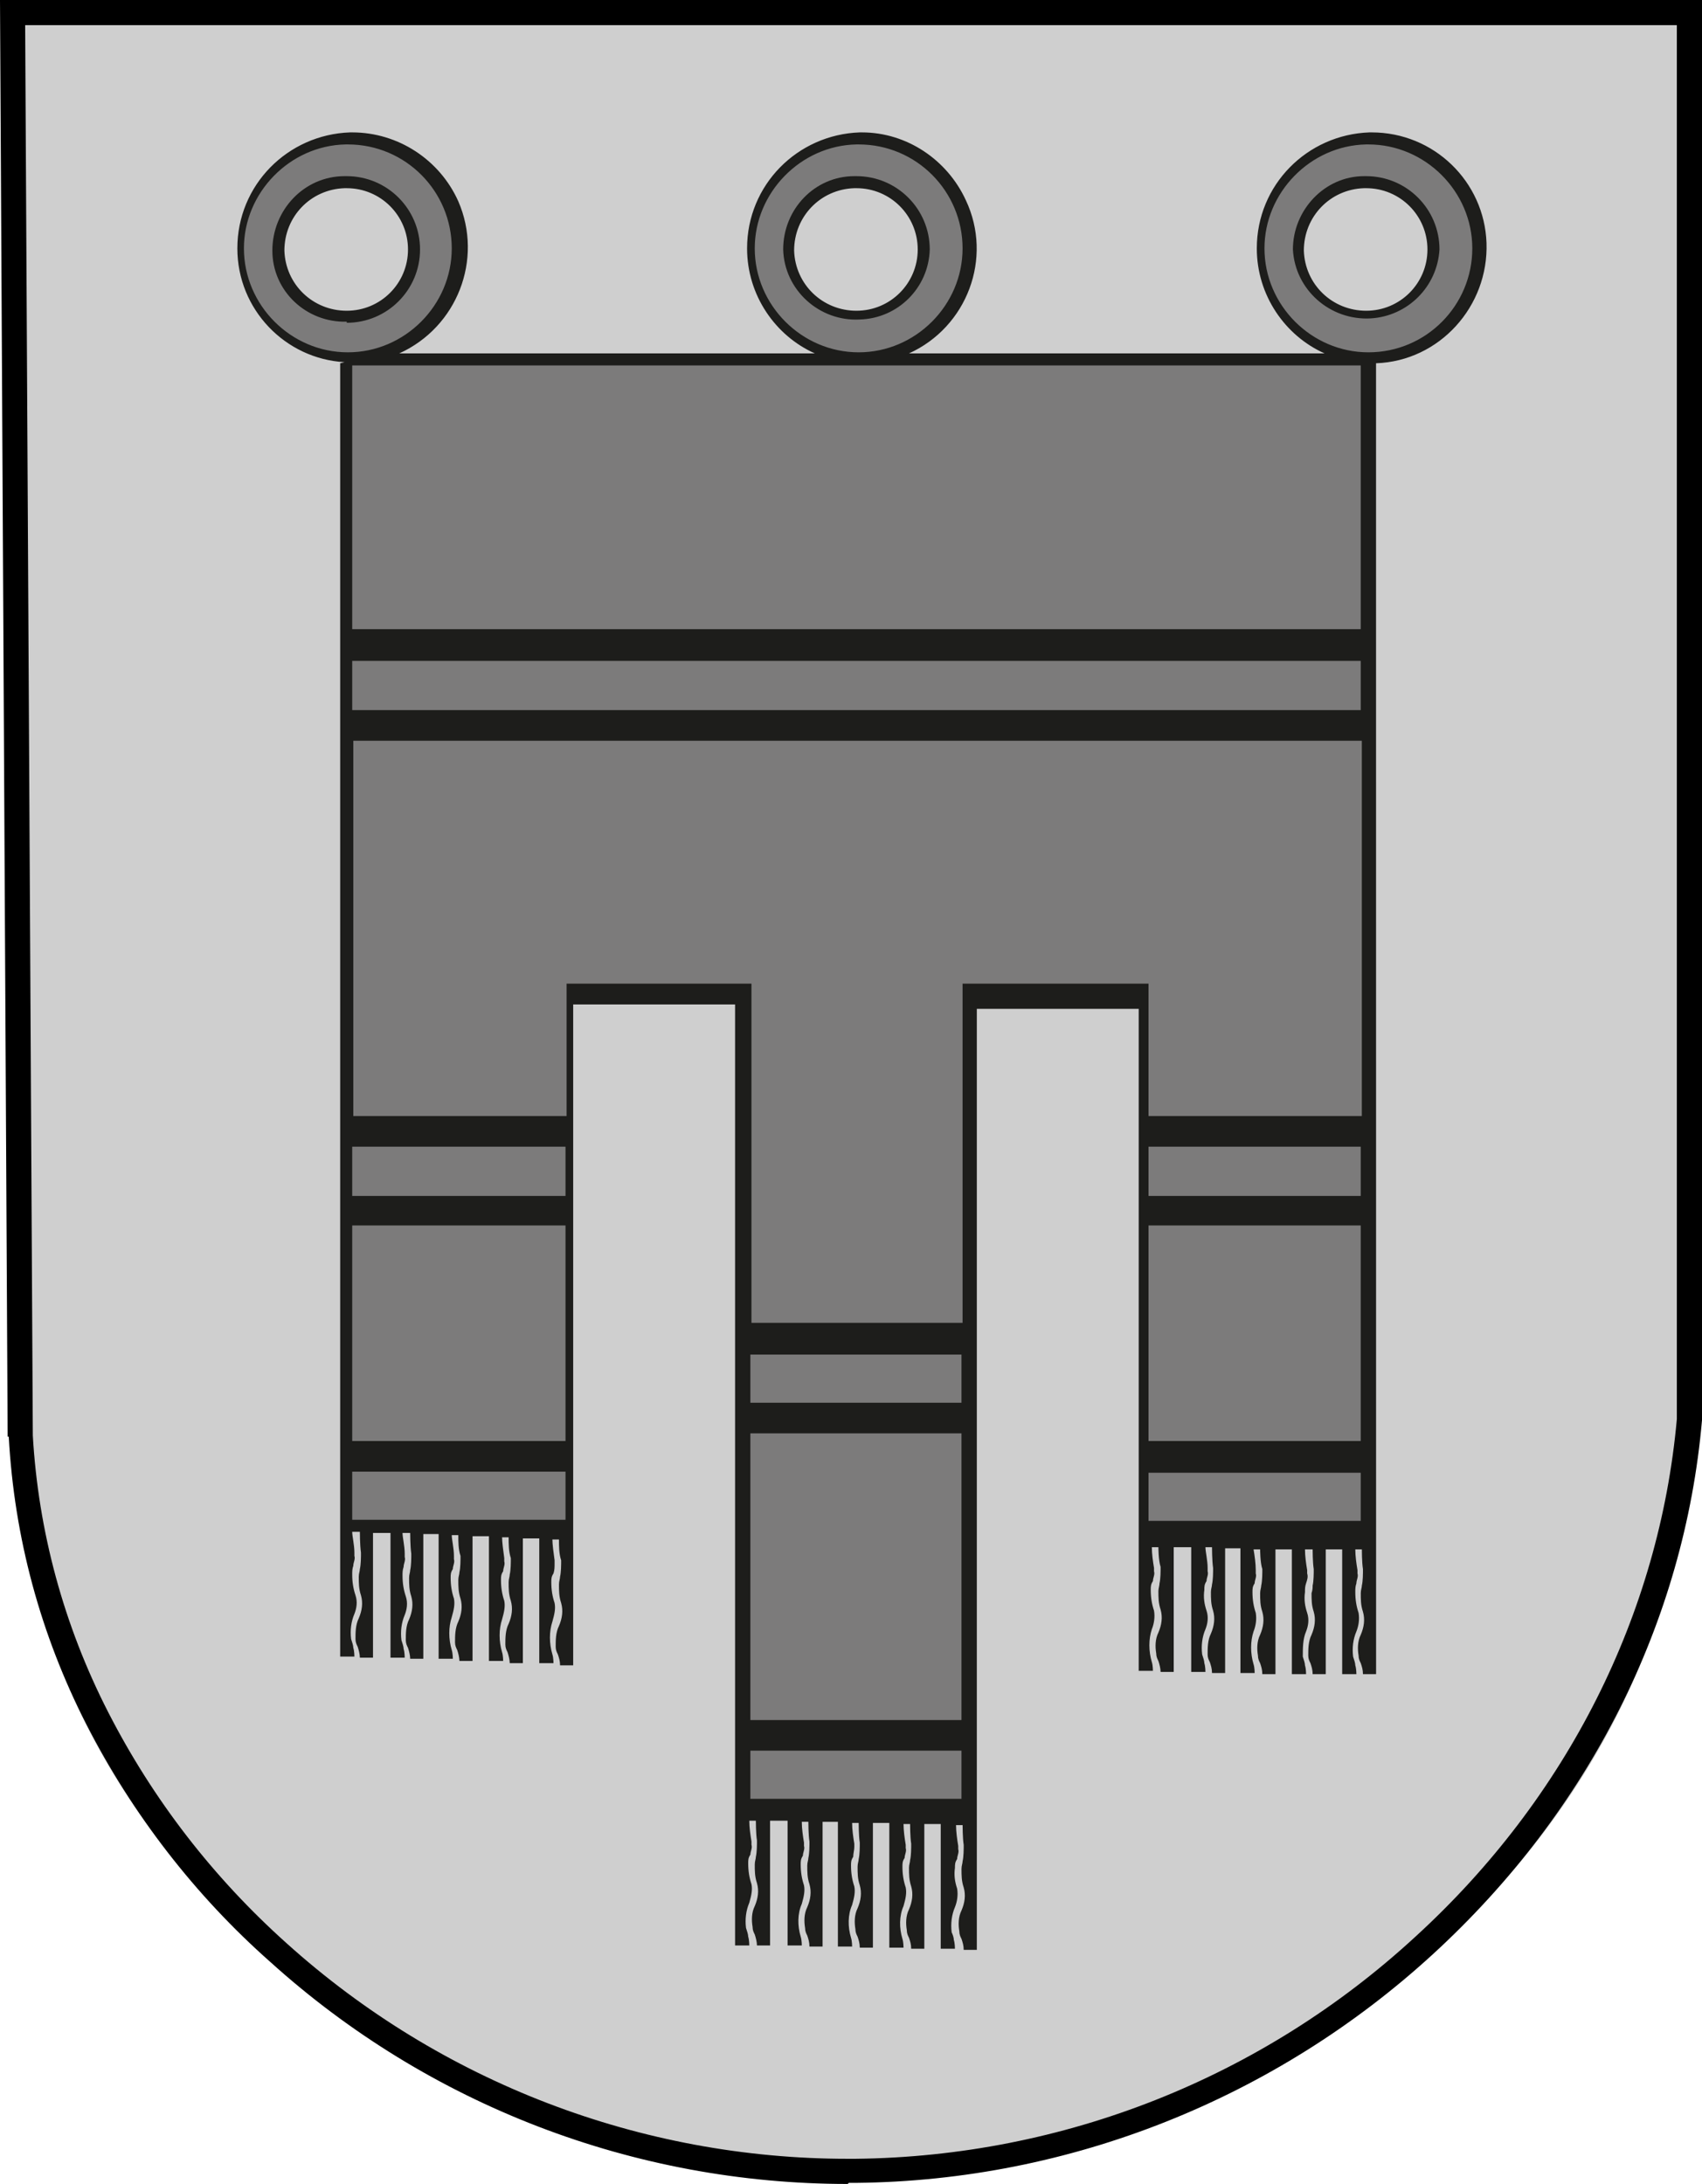
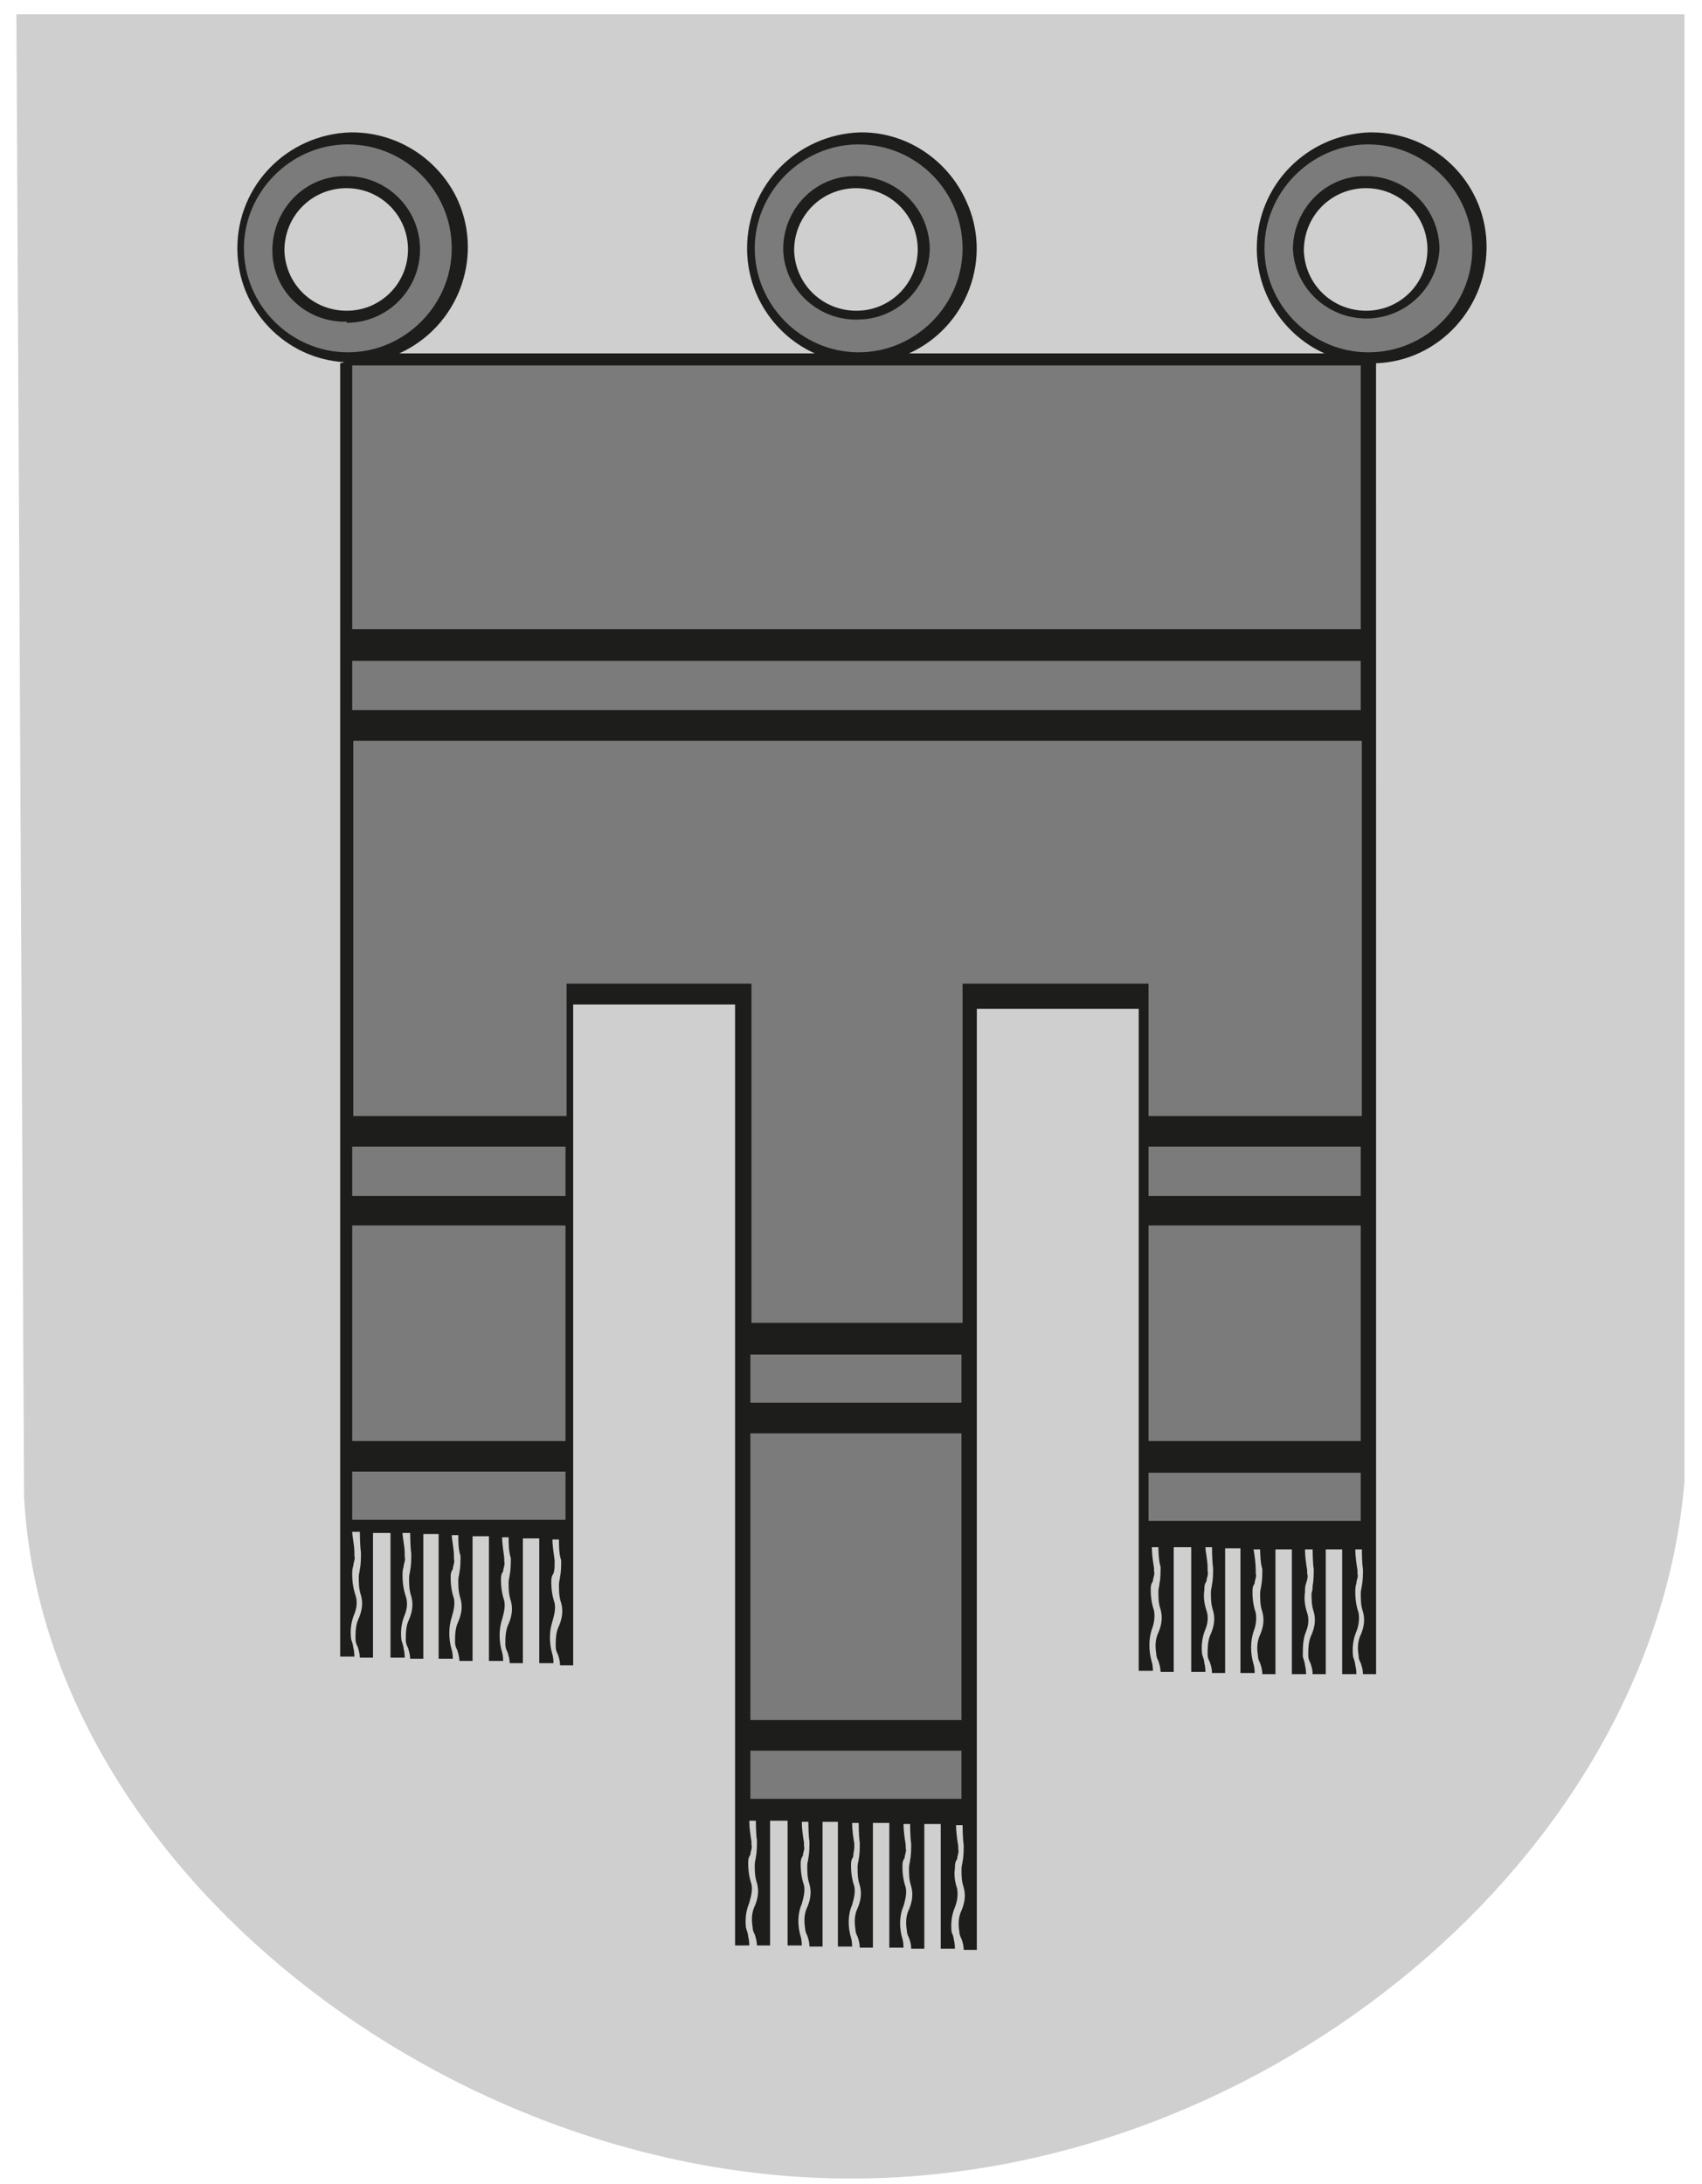
<svg xmlns="http://www.w3.org/2000/svg" id="Ebene_1" viewBox="0 0 15.56 19.96">
  <defs>
    <style>.cls-1{fill:#1d1d1b;}.cls-2{fill:#7c7b7b;}.cls-3{fill:#cfcfcf;}</style>
  </defs>
  <path class="cls-3" d="M.15.13l.07,13.55c.18,3.39,3.9,6.27,7.63,6.23,3.73-.03,7.26-2.94,7.55-6.37V.13H.15Z" />
  <path class="cls-2" d="M4.18,2.27c0-.55-.45-1.01-1-1.01h-.02c-.54,0-.98.46-.98,1.01s.45,1.01,1,1.01c.55,0,1-.45,1-1.01ZM2.55,2.28c0-.33.26-.6.6-.61h.02c.34,0,.62.27.62.61,0,.34-.28.61-.61.61,0,0,0,0,0,0-.34,0-.61-.27-.62-.61h0ZM3.17,13.95h2.06v-4.9h1.59v7.46h2.03v-7.45h1.59v4.91h2.05V3.29H3.17v10.66ZM7.85,3.28c.55,0,1-.45,1-1.01s-.45-1.01-1-1.01h-.02c-.54,0-.98.46-.98,1.01s.45,1.01,1,1.01ZM7.81,1.67h.02c.34,0,.61.27.61.61s-.27.61-.61.61-.62-.27-.62-.61.27-.6.6-.61ZM12.51,1.27h-.02c-.54,0-.98.46-.98,1s.45,1.01,1,1.01,1-.45,1-1.01-.45-1.01-1-1ZM12.49,2.89c-.34,0-.62-.27-.62-.61,0-.33.27-.6.6-.61h.02c.34,0,.61.27.61.61,0,.34-.28.61-.62.61h0Z" />
  <path class="cls-1" d="M3.17,2.95c.37,0,.67-.3.67-.67,0-.37-.3-.67-.67-.67h-.02c-.37,0-.66.31-.66.68,0,.37.31.66.68.65ZM3.15,1.72h.02c.31,0,.56.25.56.56,0,.31-.25.56-.56.56-.31,0-.56-.24-.57-.55,0-.31.24-.56.55-.57h0ZM8.5,2.28c0-.37-.3-.67-.67-.67h-.02c-.36,0-.65.3-.65.67.01.37.33.66.7.64.35-.01.63-.29.64-.64ZM7.83,2.84c-.31,0-.56-.24-.57-.55,0-.31.24-.56.55-.57h.02c.31,0,.56.25.56.56,0,.31-.25.56-.56.56ZM13.16,2.28c0-.37-.3-.67-.67-.67h-.02c-.36,0-.65.31-.65.67.02.37.34.65.71.63.34-.02.61-.29.63-.63ZM12.49,2.84c-.31,0-.56-.24-.57-.55,0-.31.24-.56.55-.57h.02c.31,0,.56.25.56.56,0,.31-.25.56-.56.56Z" />
  <path class="cls-1" d="M3.11,3.32v10.68h0v1.14h.17-.04s0-.05-.01-.08c0-.02-.01-.05-.02-.08-.01-.08,0-.16.03-.23.02-.05.03-.11.01-.17-.02-.06-.03-.12-.03-.19,0-.03,0-.05.01-.08,0-.03.02-.06.01-.09v-.03c0-.07-.02-.15-.02-.19h.07s0,.12.01.19v.03s0,.08-.01.12c0,.02-.01.04-.01.07,0,.06,0,.11.02.17.02.07.01.14-.02.21-.03.06-.03.13-.03.19,0,.03.01.05.02.07.01.03.02.07.02.1h.12v-1.14h.16v1.14h.17-.04s0-.05-.01-.08c0-.02-.01-.05-.02-.08-.01-.08,0-.16.03-.23.02-.05.03-.11.01-.17-.02-.06-.03-.12-.03-.19,0-.03,0-.05.01-.08,0-.03.02-.06.01-.09v-.03c0-.07-.02-.15-.02-.19h.07s0,.12.01.19v.03s0,.08-.01.12c0,.02-.01.04-.01.07,0,.06,0,.11.02.17.02.07.01.14-.02.21-.03.06-.03.13-.03.19,0,.03.01.05.02.07.01.03.02.07.02.1h.12v-1.14h.14v1.14h.17-.04s0-.05-.01-.08c-.03-.1-.03-.21,0-.3.02-.07.03-.12.02-.17-.02-.06-.03-.12-.03-.19,0-.03,0-.05.02-.08,0-.03.02-.06.01-.09v-.03c0-.07-.02-.15-.02-.19h.06c0,.06,0,.13.02.19v.03s0,.08-.01.12c0,.02-.01.04-.01.07,0,.06,0,.11.02.17.02.07.01.14-.02.21-.03.06-.03.13-.03.19,0,.03.01.05.02.07.01.03.02.07.02.1h.12v-1.14h.15v1.14h.17-.04s0-.05-.01-.08c-.03-.1-.03-.21,0-.3.02-.07.03-.12.02-.17-.02-.06-.03-.12-.03-.19,0-.03,0-.05.02-.08,0-.03.02-.06.01-.09v-.03c-.01-.07-.02-.15-.02-.19h.06c0,.06,0,.13.02.19v.03s0,.08-.01.12c0,.02-.01.04-.01.07,0,.06,0,.11.02.17.02.07.01.14-.02.21-.03.06-.03.13-.03.19,0,.03.01.05.02.07.01.03.02.07.02.1h.12v-1.14h.15v1.14h.17-.04s0-.05-.01-.08c-.03-.1-.03-.21,0-.3.02-.07.03-.12.02-.17-.02-.06-.03-.12-.03-.19,0-.03,0-.05.02-.08.01-.03.01-.06.01-.09v-.03c-.01-.07-.02-.15-.02-.19h.06c0,.06,0,.13.02.19v.03s0,.08-.01.12c0,.02-.01.04-.01.07,0,.06,0,.11.02.17.02.07.01.14-.02.21-.03.06-.03.13-.03.19,0,.03.01.05.02.07.01.03.02.06.02.1h.12v-1.15h0v-4.89h1.48v7.46h0v1.14h.17-.04s0-.05-.01-.08c0-.02-.01-.05-.02-.08-.01-.08,0-.16.03-.23.02-.07.03-.12.02-.17-.02-.06-.03-.12-.03-.19,0-.03,0-.05.02-.08,0-.03.02-.06.01-.09v-.03c-.01-.06-.02-.13-.02-.19h.06s0,.12.01.18v.03s0,.08-.01.12c0,.02-.01.04-.01.07,0,.06,0,.11.02.17.02.07.01.14-.02.21-.03.06-.03.13-.02.19,0,.03.01.05.02.07.01.03.02.07.02.1h.12v-1.14h.16v1.14h.17-.04s0-.05-.01-.08c-.03-.1-.03-.21.01-.3.02-.07.03-.12.02-.17-.02-.06-.03-.12-.03-.19,0-.03,0-.05.02-.08,0-.03.02-.06.01-.09v-.03c-.01-.06-.02-.13-.02-.19h.06s0,.12.01.18v.03s0,.08-.01.12c0,.02-.01.04-.01.07,0,.06,0,.11.02.17.02.07.01.14-.02.21-.03.06-.03.13-.02.19,0,.03.01.05.02.07.01.03.02.06.02.1h.12v-1.14h.14v1.14h.17-.04s0-.05-.01-.08c-.03-.1-.03-.21.01-.3.02-.07.03-.12.02-.17-.02-.06-.03-.12-.03-.19,0-.03,0-.05.02-.08,0-.03.01-.06.01-.09v-.03c-.01-.06-.02-.13-.02-.19h.06s0,.12.01.18v.03s0,.08-.01.12c0,.02-.01.04-.01.07,0,.06,0,.11.02.17.02.07.01.14-.02.21-.03.06-.03.13-.02.19,0,.03.01.05.02.07.01.03.02.06.02.1h.12v-1.14h.15v1.14h.17-.04s0-.05-.01-.08c-.03-.1-.03-.21.01-.3.02-.07.03-.12.02-.17-.02-.06-.03-.12-.03-.19,0-.03,0-.05.02-.08,0-.03.02-.06.01-.09v-.03c-.01-.06-.02-.13-.02-.19h.06s0,.12.01.18v.03s0,.08-.01.12c0,.02-.01.04-.01.07,0,.06,0,.11.02.17.02.07.01.14-.02.21-.03.06-.03.13-.02.19,0,.03.01.05.02.07.01.03.02.06.02.1h.12v-1.14h.15v1.14h.17-.04s0-.05-.01-.08c0-.02-.01-.05-.02-.07-.01-.08,0-.16.03-.23.02-.05.03-.11.02-.17-.02-.06-.03-.12-.02-.19,0-.03,0-.05.02-.08,0-.03.02-.06.01-.09v-.03c-.01-.06-.02-.13-.02-.19h.06s0,.12.01.18v.03s0,.08-.01.12c0,.02-.01.04-.01.07,0,.06,0,.11.02.17.02.07.01.14-.02.21-.03.06-.03.13-.02.19,0,.03.01.05.02.07.01.03.02.06.02.1h.12v-1.14h0v-7.46h1.48v4.91h0v1.14h.17-.04s0-.05-.01-.08c-.03-.1-.03-.21,0-.3.02-.05.03-.11.02-.17-.02-.06-.03-.12-.03-.19,0-.03,0-.05.02-.08,0-.03.02-.06.01-.09v-.03c-.01-.06-.02-.13-.02-.19h.06s0,.12.02.18v.03s0,.08-.01.12c0,.02-.01.05-.01.07,0,.06,0,.11.02.17.02.07.01.14-.02.21-.03.06-.03.13-.02.19,0,.03.01.05.02.07.01.03.02.07.02.1h.12v-1.14h.16v1.14h.17-.04s0-.05-.01-.08c0-.02-.01-.05-.02-.08-.01-.08,0-.16.03-.23.02-.05.03-.11.01-.17-.02-.06-.03-.12-.02-.19,0-.03,0-.05.02-.08,0-.03.02-.06.01-.09v-.03c0-.07-.02-.15-.02-.19h.06s0,.12.01.19v.03s0,.08-.01.12c0,.02-.01.04-.01.07,0,.06,0,.11.02.17.02.07.01.14-.02.21-.03.06-.03.13-.03.19,0,.03.01.05.02.07.01.03.02.06.02.1h.12v-1.14h.14v1.14h.17-.04s0-.05-.01-.08c-.03-.1-.03-.21,0-.3.02-.05.03-.11.02-.17-.02-.06-.03-.12-.03-.19,0-.03,0-.05.02-.08,0-.03.02-.06.01-.09v-.03c0-.06-.01-.13-.02-.19h.06s0,.12.02.18v.03s0,.08-.01.12c0,.02-.01.04-.01.07,0,.06,0,.11.02.17.02.07.01.14-.02.21-.03.06-.03.13-.02.19,0,.03.01.05.02.07.01.03.02.06.02.1h.12v-1.14h.15v1.14h.17-.04s0-.05-.01-.08c0-.02-.01-.05-.02-.08,0-.08,0-.16.03-.23.02-.05.03-.11.01-.17-.02-.06-.03-.12-.02-.19,0-.03,0-.05.01-.08.01-.03.02-.06.01-.09v-.03c-.01-.06-.02-.13-.02-.19h.07s0,.12.01.18v.03s0,.08-.01.12c0,.02,0,.04-.01.07,0,.06,0,.11.02.17.02.07.01.14-.02.21-.03.06-.03.13-.03.19,0,.03.01.05.02.07.01.03.02.06.02.1h.12v-1.14h.15v1.14h.17-.04s0-.05-.01-.08c0-.02-.01-.05-.02-.08-.01-.08,0-.16.03-.23.02-.05.03-.11.02-.17-.02-.06-.03-.12-.03-.19,0-.03,0-.05.01-.08,0-.03.02-.06.01-.09v-.03c-.01-.06-.02-.13-.02-.19h.06s0,.12.01.18v.03s0,.08-.01.12c0,.02-.01.04-.01.07,0,.06,0,.11.02.17.02.07.01.14-.02.21-.03.06-.03.13-.02.19,0,.03.01.05.02.07.01.03.02.06.02.1h.12v-1.15h0V3.32c.58-.02,1.03-.52,1.01-1.1-.02-.56-.48-1.01-1.05-1.01h-.02c-.57.02-1.03.48-1.03,1.06,0,.43.26.8.62.96h-3.8c.53-.24.77-.87.52-1.4-.17-.37-.54-.62-.95-.62h-.02c-.57.02-1.03.48-1.03,1.06,0,.43.26.8.62.96h-3.8c.53-.24.77-.86.54-1.39-.17-.38-.55-.63-.97-.63h-.02c-.57.02-1.03.48-1.03,1.06,0,.56.44,1.01.98,1.04ZM5.17,13.89h-1.95v-.44h1.95v.44ZM5.17,13.17h-1.95v-1.97h1.95v1.97ZM5.17,10.93h-1.95v-.45h1.95v.45ZM8.79,16.44h-1.93v-.44h1.93v.44ZM8.79,15.72h-1.93v-2.62h1.93v2.62ZM8.79,12.82h-1.93v-.44h1.93v.44ZM12.44,13.9h-1.94v-.44h1.94v.44ZM12.44,13.17h-1.94v-1.97h1.94v1.97ZM12.44,10.93h-1.94v-.45h1.94v.45ZM12.44,10.2h-1.94v-1.21h-1.7v3.1h-1.93v-3.1h-1.69v1.21h-1.95v-3.43h9.22v3.43ZM12.44,6.49H3.22v-.45h9.22v.45ZM11.56,2.27c0-.51.42-.94.93-.95h.02c.52,0,.95.43.95.95,0,.52-.42.95-.95.95-.52,0-.95-.43-.95-.95ZM6.9,2.27c0-.51.42-.94.93-.95h.02c.53,0,.95.43.95.95s-.43.95-.95.95c-.52,0-.95-.43-.95-.95ZM12.44,3.34v2.41H3.22v-2.41s9.22,0,9.22,0ZM3.16,1.32h.02c.53,0,.95.43.95.95s-.43.95-.95.95c-.52,0-.95-.43-.95-.95,0-.51.42-.94.93-.95Z" />
-   <path id="path2192" d="M7.75,19.96c-1.95,0-3.83-.72-5.28-2.03-.69-.61-1.26-1.35-1.68-2.17-.42-.82-.66-1.71-.71-2.63H.07S0,0,0,0h15.56v12.98c-.16,1.84-1.03,3.57-2.46,4.88-1.44,1.32-3.32,2.07-5.27,2.09,0,0-.07,0-.07,0ZM.3,13.12c.05.87.28,1.73.69,2.53.41.8.96,1.51,1.63,2.11,1.41,1.27,3.24,1.97,5.13,1.97h.07c1.9-.02,3.72-.74,5.12-2.03,1.39-1.27,2.23-2.95,2.39-4.73V.23H.23l.07,12.89Z" />
</svg>